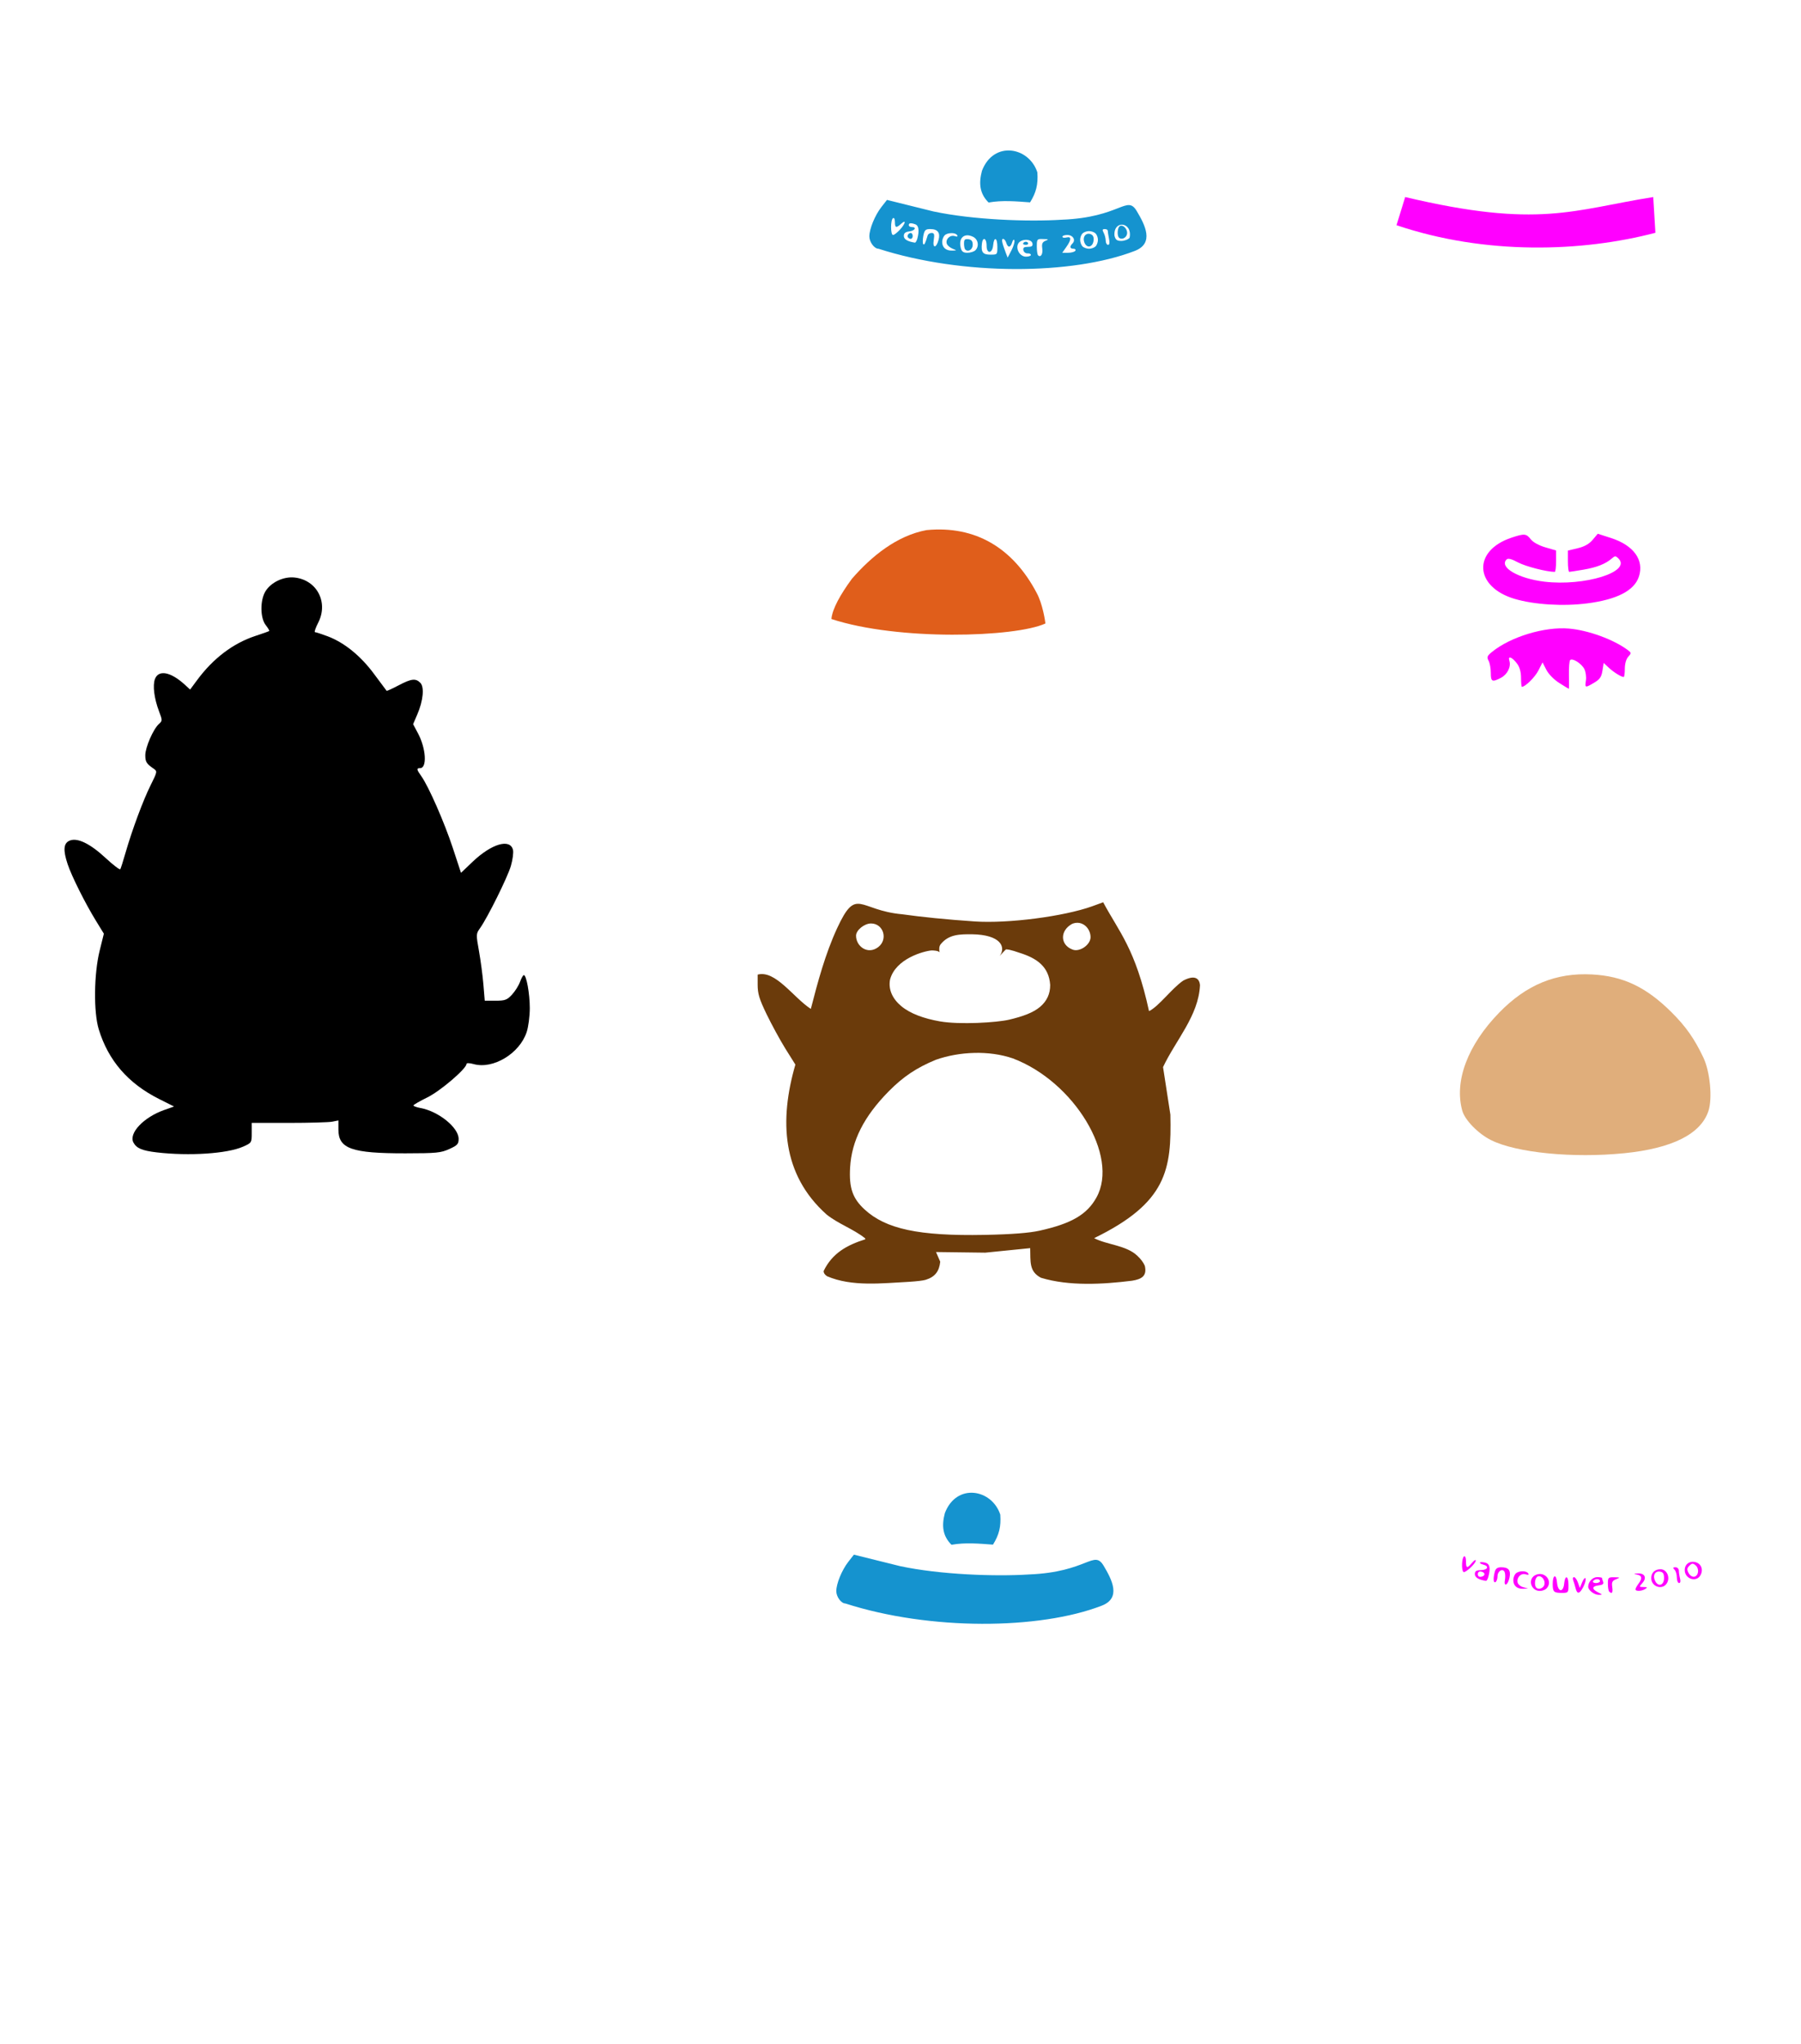
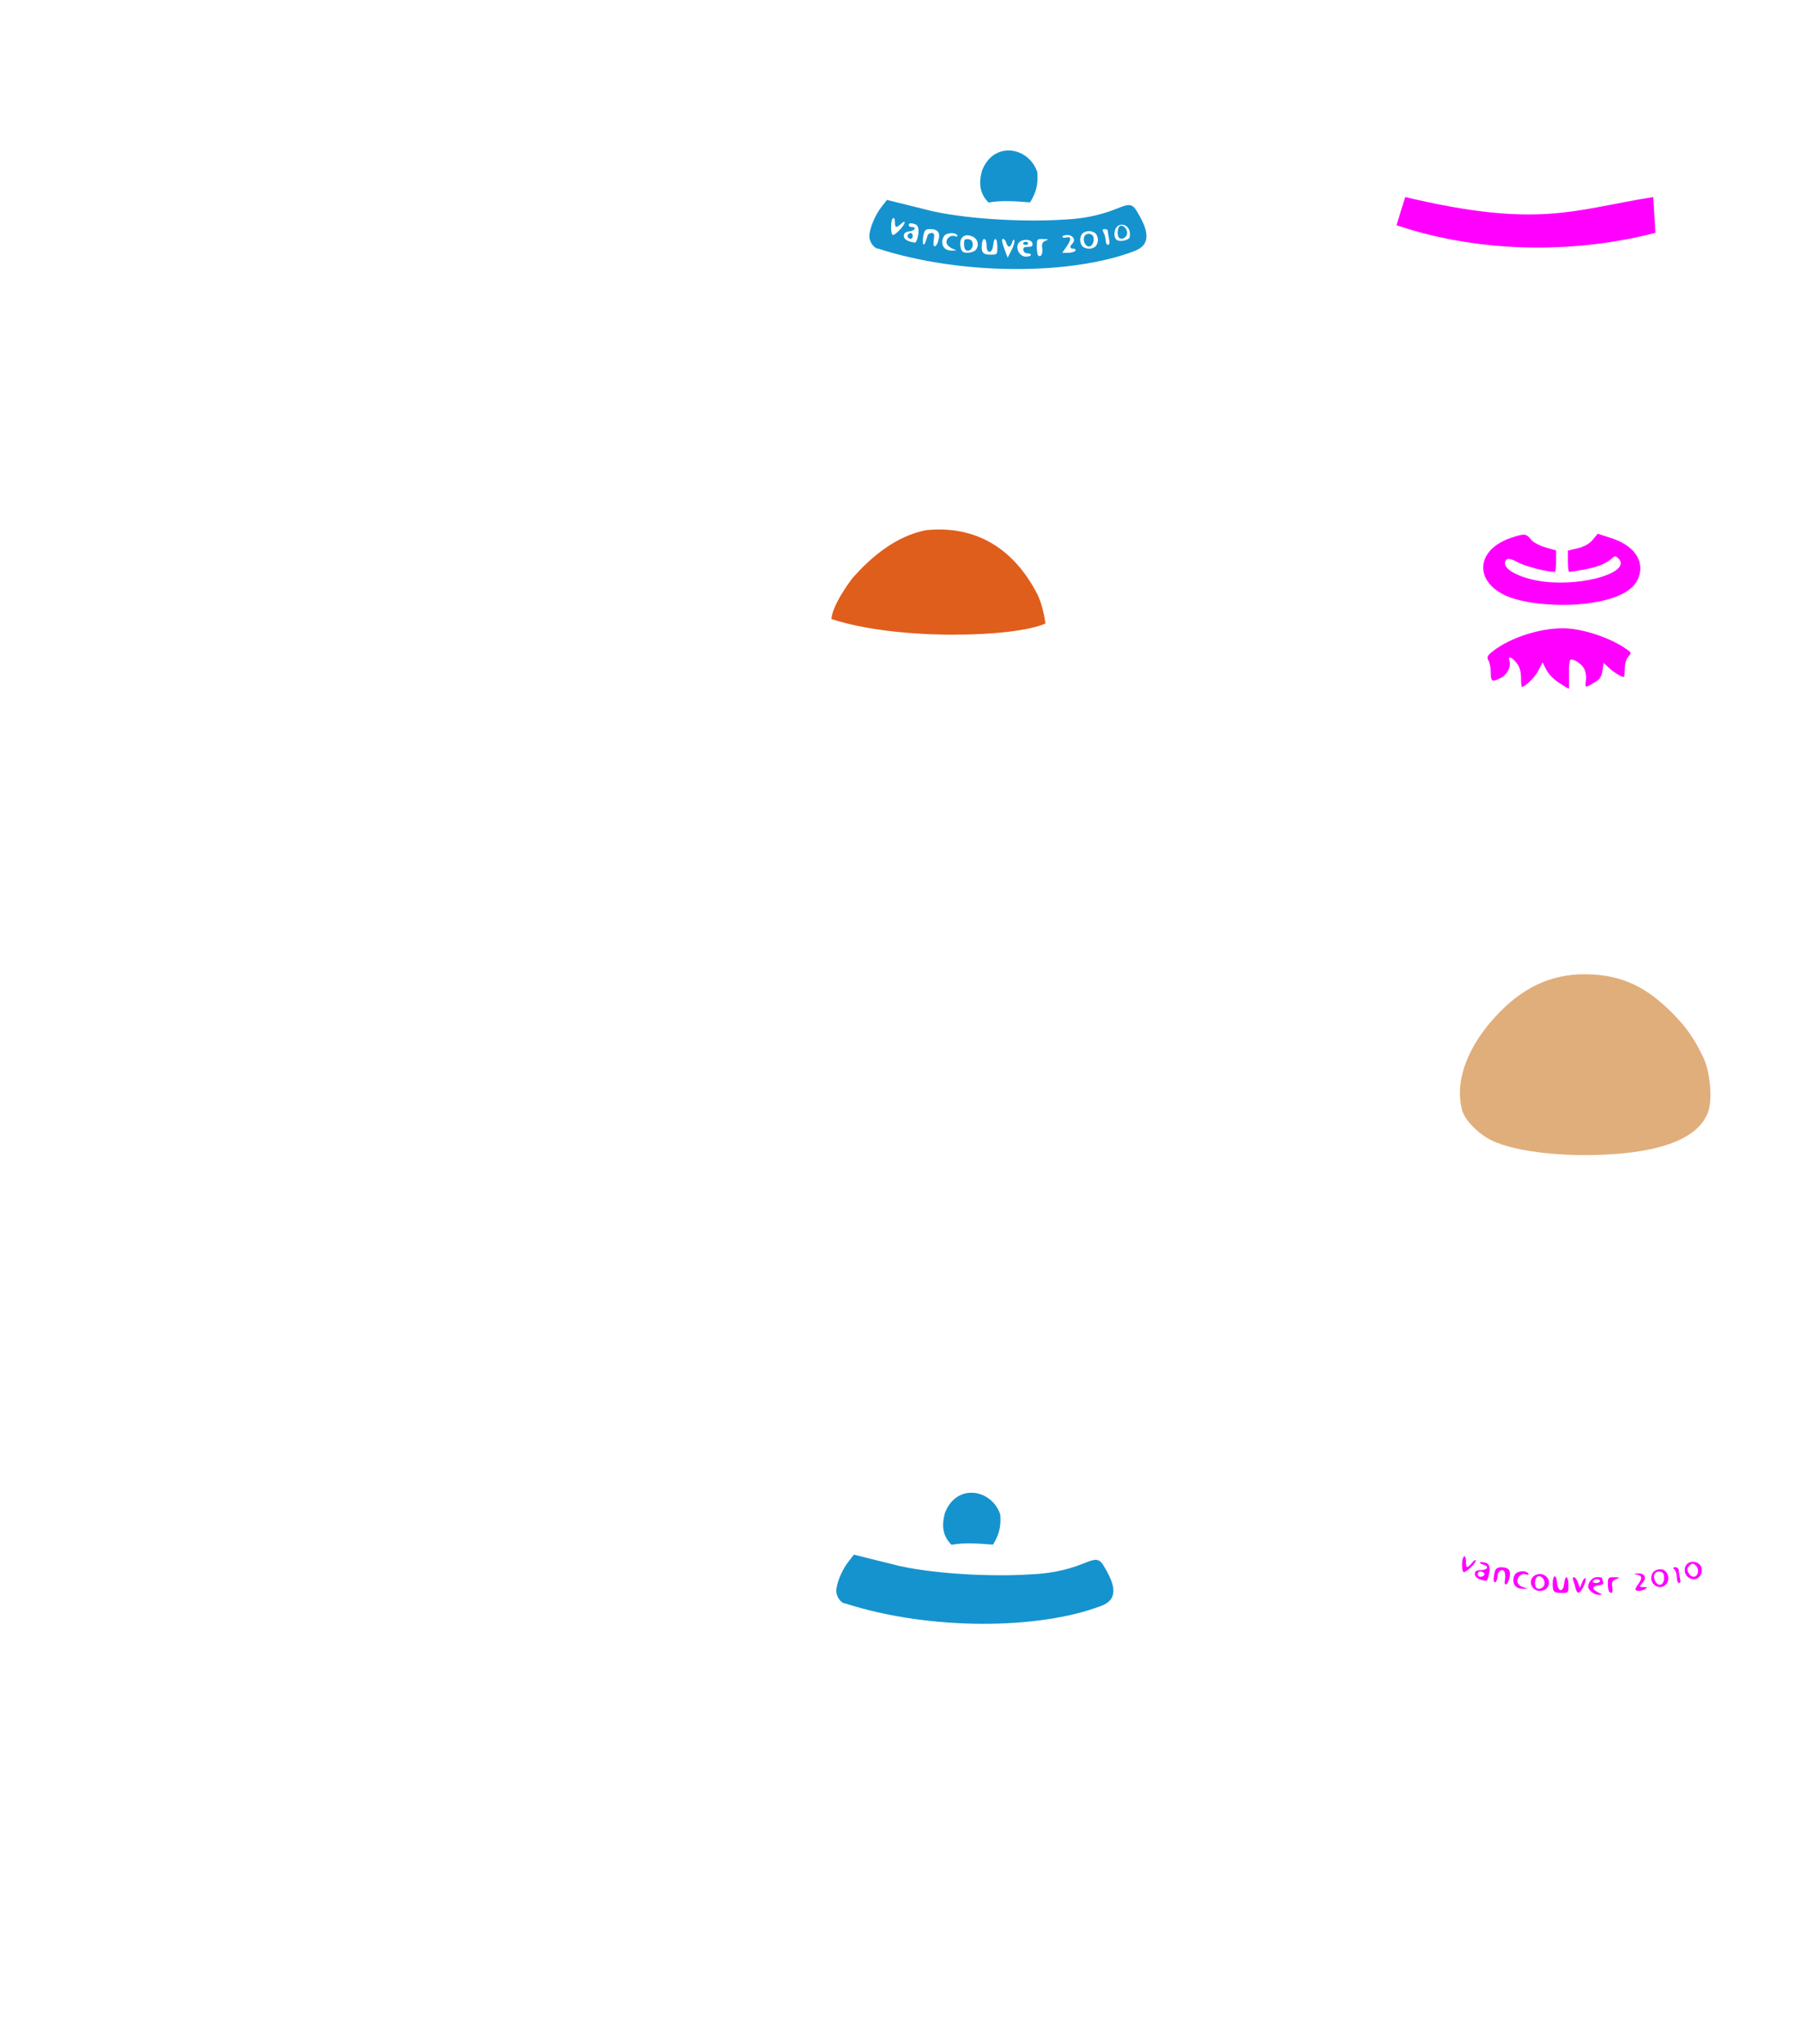
<svg xmlns="http://www.w3.org/2000/svg" xmlns:ns1="http://www.inkscape.org/namespaces/inkscape" xmlns:ns2="http://sodipodi.sourceforge.net/DTD/sodipodi-0.dtd" id="svg2812" version="1.1" ns1:version="0.47 r22583" width="156" height="177" ns2:docname="Miga.svg">
  <defs id="defs2816">
    <ns1:perspective ns2:type="inkscape:persp3d" ns1:vp_x="0 : 0.5 : 1" ns1:vp_y="0 : 1000 : 0" ns1:vp_z="1 : 0.5 : 1" ns1:persp3d-origin="0.5 : 0.33333333 : 1" id="perspective2820" />
    <ns1:perspective id="perspective2834" ns1:persp3d-origin="0.5 : 0.33333333 : 1" ns1:vp_z="1 : 0.5 : 1" ns1:vp_y="0 : 1000 : 0" ns1:vp_x="0 : 0.5 : 1" ns2:type="inkscape:persp3d" />
    <ns1:perspective id="perspective3274" ns1:persp3d-origin="0.5 : 0.33333333 : 1" ns1:vp_z="1 : 0.5 : 1" ns1:vp_y="0 : 1000 : 0" ns1:vp_x="0 : 0.5 : 1" ns2:type="inkscape:persp3d" />
    <ns1:perspective id="perspective3415" ns1:persp3d-origin="0.5 : 0.33333333 : 1" ns1:vp_z="1 : 0.5 : 1" ns1:vp_y="0 : 1000 : 0" ns1:vp_x="0 : 0.5 : 1" ns2:type="inkscape:persp3d" />
    <ns1:perspective id="perspective4106" ns1:persp3d-origin="0.5 : 0.33333333 : 1" ns1:vp_z="1 : 0.5 : 1" ns1:vp_y="0 : 1000 : 0" ns1:vp_x="0 : 0.5 : 1" ns2:type="inkscape:persp3d" />
    <ns1:perspective id="perspective4178" ns1:persp3d-origin="0.5 : 0.33333333 : 1" ns1:vp_z="1 : 0.5 : 1" ns1:vp_y="0 : 1000 : 0" ns1:vp_x="0 : 0.5 : 1" ns2:type="inkscape:persp3d" />
    <ns1:perspective id="perspective4372" ns1:persp3d-origin="0.5 : 0.33333333 : 1" ns1:vp_z="1 : 0.5 : 1" ns1:vp_y="0 : 1000 : 0" ns1:vp_x="0 : 0.5 : 1" ns2:type="inkscape:persp3d" />
    <ns1:perspective id="perspective4556" ns1:persp3d-origin="0.5 : 0.33333333 : 1" ns1:vp_z="1 : 0.5 : 1" ns1:vp_y="0 : 1000 : 0" ns1:vp_x="0 : 0.5 : 1" ns2:type="inkscape:persp3d" />
    <ns1:perspective id="perspective4621" ns1:persp3d-origin="0.5 : 0.33333333 : 1" ns1:vp_z="1 : 0.5 : 1" ns1:vp_y="0 : 1000 : 0" ns1:vp_x="0 : 0.5 : 1" ns2:type="inkscape:persp3d" />
    <ns1:perspective id="perspective4660" ns1:persp3d-origin="0.5 : 0.33333333 : 1" ns1:vp_z="1 : 0.5 : 1" ns1:vp_y="0 : 1000 : 0" ns1:vp_x="0 : 0.5 : 1" ns2:type="inkscape:persp3d" />
    <ns1:perspective id="perspective4660-8" ns1:persp3d-origin="0.5 : 0.33333333 : 1" ns1:vp_z="1 : 0.5 : 1" ns1:vp_y="0 : 1000 : 0" ns1:vp_x="0 : 0.5 : 1" ns2:type="inkscape:persp3d" />
    <ns1:perspective id="perspective4966" ns1:persp3d-origin="0.5 : 0.33333333 : 1" ns1:vp_z="1 : 0.5 : 1" ns1:vp_y="0 : 1000 : 0" ns1:vp_x="0 : 0.5 : 1" ns2:type="inkscape:persp3d" />
    <ns1:perspective id="perspective5042" ns1:persp3d-origin="0.5 : 0.33333333 : 1" ns1:vp_z="1 : 0.5 : 1" ns1:vp_y="0 : 1000 : 0" ns1:vp_x="0 : 0.5 : 1" ns2:type="inkscape:persp3d" />
  </defs>
  <ns2:namedview pagecolor="#ffffff" bordercolor="#666666" borderopacity="1" objecttolerance="10" gridtolerance="10" guidetolerance="10" ns1:pageopacity="0" ns1:pageshadow="2" ns1:window-width="1280" ns1:window-height="1002" id="namedview2814" showgrid="false" ns1:zoom="1.0522599" ns1:cx="268.1274" ns1:cy="55.085853" ns1:window-x="1276" ns1:window-y="92" ns1:window-maximized="1" ns1:current-layer="svg2812" />
  <path style="fill:#000000" d="" id="path2844" />
-   <path style="fill:#000000" d="m 13.586,99.808 c -1.27,-0.148 -1.761,-0.355 -2.027,-0.853 -0.429,-0.802 0.876,-2.186 2.656,-2.817 l 0.861,-0.305 -1.288,-0.646 C 11.097,93.838 9.377,91.852 8.552,89.141 8.098,87.652 8.135,84.358 8.627,82.36 L 8.996,80.865 8.29,79.714 C 7.368,78.212 6.201,75.873 5.859,74.845 5.457,73.635 5.5,73.048 6.009,72.816 6.673,72.514 7.776,73.039 9.15,74.311 c 0.655,0.607 1.227,1.044 1.271,0.971 0.044,-0.073 0.245,-0.708 0.448,-1.412 0.574,-1.994 1.534,-4.578 2.185,-5.878 0.566,-1.13 0.578,-1.194 0.276,-1.402 -0.648,-0.447 -0.744,-0.599 -0.744,-1.186 0,-0.678 0.687,-2.254 1.175,-2.696 0.312,-0.282 0.313,-0.316 0.017,-1.094 -0.424,-1.117 -0.568,-2.25 -0.355,-2.808 0.315,-0.826 1.373,-0.62 2.598,0.506 l 0.447,0.411 0.607,-0.821 c 1.394,-1.885 3.119,-3.191 5.052,-3.826 0.62,-0.204 1.156,-0.394 1.19,-0.424 0.034,-0.029 -0.1,-0.26 -0.299,-0.512 -0.486,-0.618 -0.5,-2.146 -0.026,-2.924 0.478,-0.785 1.577,-1.304 2.531,-1.197 1.938,0.218 2.942,2.154 2.035,3.921 -0.229,0.446 -0.353,0.811 -0.275,0.811 0.078,0 0.564,0.158 1.082,0.352 1.452,0.543 2.871,1.693 4.041,3.276 0.573,0.774 1.06,1.429 1.084,1.454 0.024,0.026 0.484,-0.186 1.024,-0.469 1.121,-0.59 1.487,-0.634 1.893,-0.228 0.366,0.366 0.253,1.546 -0.264,2.747 l -0.36,0.837 0.427,0.803 c 0.696,1.308 0.796,3.006 0.178,3.006 -0.326,0 -0.309,0.113 0.107,0.697 0.632,0.888 1.992,3.985 2.722,6.2 l 0.715,2.17 1.002,-0.956 c 1.639,-1.563 3.248,-2.04 3.5,-1.036 0.057,0.227 -0.025,0.853 -0.181,1.391 -0.284,0.979 -2.018,4.476 -2.679,5.403 -0.341,0.479 -0.343,0.532 -0.085,1.974 0.146,0.815 0.318,2.116 0.383,2.891 l 0.117,1.408 0.934,0 c 0.821,0 0.992,-0.063 1.421,-0.522 0.268,-0.287 0.583,-0.787 0.7,-1.11 0.117,-0.323 0.265,-0.587 0.329,-0.587 0.226,0 0.517,1.609 0.517,2.857 0,0.703 -0.121,1.63 -0.273,2.087 -0.615,1.853 -2.901,3.231 -4.587,2.765 -0.362,-0.1 -0.621,-0.107 -0.621,-0.016 0,0.408 -2.27,2.351 -3.387,2.898 -0.66,0.324 -1.205,0.638 -1.211,0.698 -0.006,0.06 0.277,0.162 0.629,0.228 1.555,0.288 3.286,1.693 3.286,2.666 0,0.45 -0.103,0.563 -0.811,0.883 -0.73,0.331 -1.11,0.368 -3.798,0.371 -4.653,0.006 -5.804,-0.4 -5.804,-2.052 l 0,-0.797 -0.533,0.107 c -0.293,0.059 -1.983,0.107 -3.755,0.107 l -3.222,0 0,0.863 c 0,0.857 -0.005,0.865 -0.758,1.198 -1.363,0.603 -4.653,0.82 -7.46,0.493 z" id="path4738" />
  <path style="fill:#e0ae7b;fill-opacity:1" d="m 140.668,99.882 c 4.171,-0.417 6.654,-1.66 7.315,-3.663 0.359,-1.088 0.142,-3.392 -0.434,-4.613 -0.766,-1.624 -1.522,-2.701 -2.763,-3.935 -2.198,-2.186 -4.196,-3.134 -6.897,-3.275 -3.124,-0.162 -5.682,0.891 -8.035,3.31 -2.726,2.802 -3.904,5.932 -3.195,8.486 0.226,0.816 1.377,1.995 2.489,2.551 2.196,1.098 7.085,1.581 11.519,1.138 z" id="path4761" />
-   <path style="fill:#6b3b0b;fill-opacity:1" d="M 95.556,78.144 94.597,78.495 c -2.461,0.878 -7.264,1.506 -10.17,1.31 -2.465,-0.166 -4.603,-0.385 -6.28,-0.621 -3.803,-0.34 -3.945,-2.445 -5.646,1.229 -1.026,2.237 -1.659,4.599 -2.269,6.969 -1.535,-1.01 -3.07,-3.388 -4.606,-2.971 l 0,0.878 c 0.002,0.764 0.134,1.223 0.77,2.539 0.428,0.886 1.164,2.241 1.634,2.998 l 0.864,1.378 c -1.397,4.813 -1.183,9.525 2.715,12.993 1.019,0.813 2.294,1.235 3.309,2.039 0.022,0.027 0.042,0.054 0.041,0.095 -1.596,0.506 -2.865,1.195 -3.62,2.755 0,0.156 0.085,0.303 0.297,0.446 2.166,0.932 4.79,0.604 7.104,0.486 0.678,-0.045 1.218,-0.105 1.445,-0.176 0.817,-0.253 1.171,-0.747 1.256,-1.567 l -0.365,-0.837 4.268,0.054 3.89,-0.392 c 0.038,1.157 -0.12,2.014 0.932,2.566 2.442,0.741 5.362,0.571 7.888,0.257 0.847,-0.135 1.314,-0.419 1.107,-1.297 -0.122,-0.279 -0.341,-0.584 -0.648,-0.864 -0.942,-0.911 -2.649,-0.952 -3.741,-1.526 6.31,-3.074 6.71,-5.939 6.604,-10.697 l -0.635,-4.119 c 1.083,-2.308 3.078,-4.446 3.201,-7.091 -0.03,-0.361 -0.182,-0.565 -0.419,-0.635 -0.237,-0.07 -0.58,8.15e-4 -1.026,0.23 -0.991,0.669 -2.134,2.259 -2.971,2.647 -1.179,-5.432 -2.612,-6.874 -3.971,-9.427 z m -1.094,3.025 c 0,0.651 -0.927,1.302 -1.54,1.08 -1.112,-0.402 -1.133,-1.66 -0.041,-2.242 0.859,-0.339 1.585,0.388 1.58,1.162 z M 75.446,79.981 c 1.071,0 1.496,1.362 0.635,2.039 -0.915,0.71 -1.94,-0.059 -1.931,-0.986 0,-0.468 0.712,-1.053 1.297,-1.053 z m 8.75,0.935 c 2.454,0.035 2.97,1.082 2.399,1.881 0.075,-0.085 0.452,-0.509 0.547,-0.574 0.086,0.005 0.191,0.015 0.311,0.04 0.24,0.052 0.54,0.149 0.851,0.257 1.483,0.462 2.55,1.178 2.661,2.782 0.006,0.77 -0.288,1.406 -0.878,1.904 -0.59,0.498 -1.484,0.826 -2.674,1.107 -1.085,0.257 -4.301,0.446 -5.997,0.149 -1.406,-0.247 -2.566,-0.674 -3.336,-1.31 -0.77,-0.636 -1.148,-1.447 -0.986,-2.31 0.482,-1.821 2.929,-2.468 3.593,-2.526 0.172,0.002 0.579,0.015 0.702,0.162 -0.062,-0.232 -0.047,-0.532 0.095,-0.702 0.711,-0.879 1.681,-0.862 2.713,-0.861 z m 0.191,10.275 c 1.15,-0.029 2.299,0.12 3.336,0.473 2.669,1.008 4.966,3.119 6.361,5.429 1.395,2.31 1.888,4.819 0.891,6.618 -0.822,1.484 -2.169,2.265 -4.93,2.877 -0.877,0.195 -2.381,0.319 -4.781,0.365 -5.668,0.108 -8.534,-0.506 -10.373,-2.201 -1.038,-0.957 -1.357,-1.859 -1.256,-3.633 0.133,-2.322 1.204,-4.427 3.336,-6.591 1.254,-1.273 2.417,-2.052 4.092,-2.742 1.022,-0.36 2.173,-0.566 3.322,-0.594 z" id="path4831" ns2:nodetypes="ccscccccsccccccccsccccccccccccsccccsccccccccssccssscccccccsssssscccc" />
  <path id="path4734" style="fill:#ff00ff" d="m 135.899,58.478 c -0.013,-0.649 0.034,-1.238 0.104,-1.309 0.199,-0.201 0.986,0.294 1.231,0.775 0.121,0.238 0.183,0.682 0.137,0.988 -0.099,0.655 -0.075,0.662 0.714,0.196 0.485,-0.286 0.63,-0.495 0.716,-1.034 l 0.108,-0.675 0.446,0.415 c 0.422,0.393 1.076,0.799 1.288,0.799 0.053,0 0.097,-0.32 0.097,-0.712 0,-0.436 0.115,-0.839 0.296,-1.04 0.282,-0.312 0.28,-0.34 -0.043,-0.582 -1.211,-0.908 -3.411,-1.712 -5.084,-1.858 -2.11,-0.184 -5.061,0.71 -6.672,2.02 -0.424,0.345 -0.466,0.451 -0.299,0.763 0.107,0.199 0.194,0.674 0.194,1.056 0,0.764 0.114,0.821 0.869,0.43 0.568,-0.294 0.903,-0.967 0.739,-1.485 -0.149,-0.469 0.24,-0.318 0.672,0.26 0.22,0.295 0.338,0.721 0.338,1.227 0,0.426 0.033,0.775 0.073,0.775 0.291,0 1.135,-0.834 1.431,-1.415 l 0.359,-0.703 0.329,0.642 c 0.191,0.373 0.661,0.852 1.122,1.144 0.436,0.276 0.808,0.503 0.826,0.503 0.018,0 0.022,-0.531 0.009,-1.179 z m 1.595,-6.221 c 2.576,-0.334 4.065,-1.106 4.464,-2.314 0.473,-1.432 -0.45,-2.713 -2.408,-3.344 l -1.154,-0.372 -0.441,0.525 c -0.304,0.361 -0.707,0.588 -1.294,0.729 l -0.852,0.204 0,0.922 c 0,0.507 0.051,0.922 0.114,0.922 0.063,0 0.62,-0.087 1.238,-0.192 1.152,-0.197 1.916,-0.499 2.452,-0.969 0.276,-0.242 0.329,-0.241 0.578,0.007 1.148,1.148 -2.942,2.42 -6.43,2.001 -2.259,-0.272 -3.929,-1.253 -3.264,-1.919 0.129,-0.129 0.42,-0.055 0.998,0.255 0.643,0.345 2.48,0.817 3.176,0.817 0.063,0 0.114,-0.417 0.114,-0.927 l 0,-0.927 -0.928,-0.27 c -0.558,-0.162 -1.061,-0.439 -1.262,-0.695 -0.394,-0.501 -0.551,-0.515 -1.663,-0.146 -3.398,1.127 -3.24,4.268 0.268,5.305 1.702,0.503 4.215,0.657 6.294,0.387 z" />
  <path id="path4627" style="fill:#ff00ff" d="m 127.829,135.154 c -0.003,-0.1 -0.15,-0.009 -0.326,0.203 -0.426,0.51 -0.522,0.485 -0.522,-0.138 0,-0.305 -0.071,-0.478 -0.171,-0.417 -0.192,0.118 -0.234,1.16 -0.054,1.34 0.139,0.139 1.081,-0.728 1.073,-0.987 z m 18.436,1.089 c -0.16,-0.299 -0.147,-0.423 0.065,-0.636 0.221,-0.221 0.308,-0.227 0.537,-0.038 0.342,0.283 0.267,0.917 -0.116,0.99 -0.16,0.03 -0.375,-0.11 -0.486,-0.317 z m 1.033,0.174 c 0.258,-0.482 0.054,-0.997 -0.444,-1.122 -0.508,-0.128 -0.925,0.183 -0.925,0.688 0,0.774 1.015,1.095 1.369,0.434 z m -19.292,-0.079 c 0,-0.171 0.112,-0.26 0.287,-0.226 0.381,0.073 0.389,0.377 0.012,0.449 -0.187,0.036 -0.299,-0.048 -0.299,-0.224 z m 0.917,0.213 c 0.2,-0.746 0.119,-1.109 -0.269,-1.211 -0.207,-0.054 -0.415,-0.06 -0.462,-0.013 -0.047,0.047 0.087,0.13 0.298,0.186 0.533,0.139 0.367,0.469 -0.24,0.477 -0.38,0.005 -0.5,0.087 -0.5,0.34 0,0.289 0.326,0.488 0.962,0.588 0.059,0.009 0.154,-0.156 0.211,-0.367 z m 16.602,0.171 c -0.057,-0.211 -0.104,-0.518 -0.105,-0.683 -0.001,-0.166 -0.131,-0.299 -0.293,-0.299 -0.226,0 -0.245,0.045 -0.085,0.205 0.113,0.113 0.205,0.42 0.205,0.683 0,0.263 0.086,0.478 0.191,0.478 0.114,0 0.149,-0.154 0.088,-0.384 z m -14.773,-0.088 c 0.129,-0.63 -0.081,-0.894 -0.712,-0.894 -0.331,0 -0.487,0.107 -0.561,0.384 -0.157,0.586 -0.127,1.014 0.063,0.896 0.094,-0.058 0.171,-0.285 0.171,-0.504 0,-0.463 0.477,-0.726 0.623,-0.344 0.054,0.141 0.061,0.45 0.016,0.687 -0.051,0.266 -0.011,0.407 0.104,0.368 0.103,-0.034 0.236,-0.301 0.295,-0.594 z m 12.629,0.324 c -0.252,-0.47 -0.049,-0.906 0.394,-0.843 0.277,0.04 0.362,0.172 0.362,0.561 0,0.613 -0.482,0.792 -0.756,0.281 z m 1.024,0.126 c 0.274,-0.512 -0.048,-1.173 -0.571,-1.173 -0.493,0 -0.806,0.299 -0.806,0.768 0,0.774 1.019,1.073 1.377,0.405 z m -12.471,0.381 c -0.234,-0.065 -0.452,-0.253 -0.483,-0.418 -0.085,-0.44 0.299,-0.822 0.699,-0.695 0.224,0.071 0.299,0.044 0.222,-0.082 -0.155,-0.251 -0.83,-0.241 -1.087,0.016 -0.113,0.113 -0.205,0.366 -0.205,0.563 0,0.486 0.321,0.772 0.845,0.751 l 0.435,-0.017 -0.426,-0.118 z m 10.582,0.153 c 0.204,-0.132 0.173,-0.166 -0.154,-0.168 -0.397,-0.003 -0.401,-0.014 -0.107,-0.338 0.408,-0.451 0.224,-0.866 -0.373,-0.837 -0.403,0.02 -0.416,0.035 -0.091,0.097 0.442,0.085 0.48,0.336 0.123,0.808 -0.138,0.182 -0.251,0.393 -0.251,0.469 0,0.19 0.541,0.169 0.853,-0.033 z m -9.439,-0.108 c -0.212,-0.212 -0.127,-0.877 0.124,-0.973 0.311,-0.119 0.656,0.29 0.579,0.687 -0.061,0.317 -0.495,0.494 -0.703,0.286 z m 0.87,0.074 c 0.61,-0.61 -0.124,-1.547 -0.926,-1.182 -0.719,0.328 -0.442,1.387 0.363,1.387 0.197,0 0.451,-0.092 0.563,-0.205 z m 5.704,-0.135 c -0.061,-0.414 0.001,-0.541 0.328,-0.672 0.379,-0.152 0.37,-0.162 -0.152,-0.172 -0.517,-0.01 -0.555,0.028 -0.555,0.558 0,0.313 0.051,0.62 0.114,0.683 0.24,0.24 0.336,0.095 0.264,-0.397 z m -2.506,-0.013 c 0.149,-0.288 0.237,-0.614 0.195,-0.725 -0.042,-0.111 -0.17,0.029 -0.287,0.31 l -0.211,0.512 -0.165,-0.469 c -0.09,-0.258 -0.243,-0.469 -0.339,-0.469 -0.096,0 -0.128,0.122 -0.07,0.272 0.057,0.15 0.151,0.457 0.207,0.683 0.139,0.552 0.344,0.517 0.67,-0.113 z m -1.286,-0.159 c 0,-0.816 -0.297,-0.918 -0.373,-0.128 -0.078,0.81 -0.55,0.742 -0.619,-0.089 -0.064,-0.774 -0.374,-0.68 -0.374,0.113 0,0.698 0.089,0.786 0.797,0.786 0.55,0 0.569,-0.023 0.569,-0.683 z m 2.134,-0.341 c 0.058,-0.094 0.216,-0.171 0.351,-0.171 0.135,0 0.246,0.077 0.246,0.171 0,0.094 -0.158,0.171 -0.351,0.171 -0.193,0 -0.304,-0.077 -0.246,-0.171 z m 0.427,0.974 c -0.564,-0.285 -0.541,-0.534 0.056,-0.603 0.349,-0.04 0.455,-0.127 0.384,-0.313 -0.054,-0.142 -0.099,-0.289 -0.099,-0.329 0,-0.039 -0.189,-0.071 -0.421,-0.071 -0.39,0 -0.774,0.412 -0.774,0.83 0,0.3 0.525,0.706 0.908,0.704 0.354,-0.003 0.351,-0.013 -0.055,-0.218 z" />
  <path style="color:#000000;fill:#ff00ff;fill-opacity:1;fill-rule:nonzero;stroke:none;stroke-width:1;marker:none;visibility:visible;display:inline;overflow:visible;enable-background:accumulate" d="m 121.714,17.066 c 11.599,2.753 14.546,1.105 21.487,0 l 0.188,3.096 c -6.348,1.667 -14.711,1.95 -22.425,-0.657 l 0.751,-2.44 z" id="rect4915" ns2:nodetypes="ccccc" />
  <path id="path4641-9" style="fill:#1593cf" d="m 88.794,20.947 c -0.094,0.022 -0.176,0.086 -0.176,0.176 0,0.041 0.11,0.081 0.257,0.081 0.146,0 0.221,-0.08 0.162,-0.176 -0.049,-0.079 -0.149,-0.103 -0.243,-0.081 z m 0.095,-0.176 c 0.265,0.003 0.502,0.114 0.54,0.311 0.043,0.224 -0.053,0.297 -0.392,0.297 -0.34,0 -0.438,0.072 -0.392,0.297 0.034,0.164 0.204,0.283 0.365,0.27 0.161,-0.013 0.284,0.052 0.284,0.135 0,0.083 -0.195,0.149 -0.432,0.149 -0.533,0 -0.931,-0.713 -0.648,-1.162 0.123,-0.195 0.411,-0.3 0.675,-0.297 z m -5.2,-0.054 c -0.151,0.017 -0.189,0.119 -0.189,0.365 0,0.226 0.042,0.461 0.108,0.527 0.253,0.253 0.648,0.007 0.648,-0.405 0,-0.31 -0.097,-0.446 -0.378,-0.486 -0.077,-0.011 -0.139,-0.006 -0.189,0 z m 6.361,-0.013 c 0.077,-0.011 0.178,-0.003 0.311,0 0.474,0.009 0.507,0.025 0.203,0.149 -0.278,0.112 -0.342,0.266 -0.284,0.662 0.072,0.487 -0.137,0.822 -0.365,0.594 -0.06,-0.06 -0.108,-0.396 -0.108,-0.756 0,-0.47 0.012,-0.616 0.243,-0.648 z m -4.835,0 c 0.113,-0.047 0.243,0.165 0.243,0.581 0,0.73 0.496,0.694 0.567,-0.04 0.076,-0.79 0.365,-0.681 0.365,0.135 0,0.668 -0.005,0.675 -0.594,0.675 -0.663,0 -0.83,-0.199 -0.743,-0.959 0.027,-0.236 0.094,-0.363 0.162,-0.392 l 0,-2.2e-5 z m 1.675,-0.013 c 0.094,0 0.211,0.15 0.27,0.338 0.143,0.451 0.369,0.435 0.513,-0.04 0.064,-0.212 0.143,-0.287 0.189,-0.176 0.046,0.111 -0.058,0.492 -0.243,0.851 l -0.338,0.648 -0.162,-0.419 C 86.779,20.999 86.722,20.691 86.89,20.691 l 0,-2.3e-5 z m -3.133,-0.311 c 0.15,-0.009 0.325,0.036 0.513,0.122 0.453,0.206 0.569,0.822 0.216,1.175 -0.113,0.113 -0.428,0.216 -0.689,0.216 -0.364,0 -0.499,-0.105 -0.581,-0.432 -0.159,-0.632 0.089,-1.055 0.54,-1.08 z m 8.698,-0.027 c 0.481,0 0.744,0.431 0.446,0.729 -0.271,0.271 -0.232,0.459 0.081,0.459 0.146,0 0.22,0.082 0.162,0.176 -0.058,0.094 -0.339,0.176 -0.621,0.176 l -0.513,0 0.351,-0.5 c 0.45,-0.632 0.456,-0.94 0.014,-0.824 -0.188,0.049 -0.351,0.018 -0.351,-0.068 0,-0.085 0.195,-0.149 0.432,-0.149 l 2.1e-5,0 z m 1.877,-0.108 c -0.348,-0.027 -0.569,0.332 -0.405,0.756 0.205,0.532 0.728,0.426 0.797,-0.162 0.035,-0.299 -0.045,-0.478 -0.243,-0.554 -0.054,-0.021 -0.099,-0.037 -0.149,-0.04 l 0,-2.3e-5 z m -11.926,-0.054 c 0.22,-0.003 0.422,0.05 0.5,0.176 0.077,0.125 0.008,0.152 -0.216,0.081 -0.403,-0.128 -0.823,0.291 -0.675,0.675 0.055,0.144 0.286,0.333 0.5,0.419 0.386,0.155 0.379,0.151 -0.054,0.162 -0.526,0.013 -0.851,-0.272 -0.851,-0.756 0,-0.197 0.103,-0.455 0.216,-0.567 0.129,-0.129 0.361,-0.186 0.581,-0.189 z m -3.512,-0.013 c -0.215,0 -0.366,0.269 -0.23,0.405 0.192,0.192 0.392,0.115 0.392,-0.149 0,-0.141 -0.074,-0.257 -0.162,-0.257 z m 15.437,-0.162 c 0.197,0 0.455,0.09 0.567,0.203 0.113,0.113 0.203,0.357 0.203,0.554 0,0.197 -0.09,0.455 -0.203,0.567 -0.113,0.113 -0.37,0.203 -0.567,0.203 -0.197,0 -0.455,-0.09 -0.567,-0.203 -0.113,-0.113 -0.203,-0.37 -0.203,-0.567 0,-0.197 0.09,-0.441 0.203,-0.554 0.113,-0.113 0.37,-0.203 0.567,-0.203 z m 1.364,-0.176 c 0.144,0 0.257,0.066 0.257,0.149 0,0.082 0.049,0.395 0.108,0.689 0.069,0.345 0.043,0.527 -0.081,0.527 -0.106,0 -0.203,-0.157 -0.203,-0.351 0,-0.194 -0.078,-0.507 -0.176,-0.689 -0.139,-0.26 -0.112,-0.324 0.095,-0.324 z m -15.113,0 c 0.64,0 0.881,0.316 0.716,0.932 -0.199,0.744 -0.539,0.755 -0.419,0.013 0.08,-0.493 0.041,-0.608 -0.189,-0.608 -0.156,0 -0.303,0.099 -0.338,0.216 -0.204,0.686 -0.287,0.848 -0.378,0.756 -0.056,-0.056 -0.062,-0.369 0,-0.702 0.098,-0.524 0.189,-0.608 0.608,-0.608 l 0,1.9e-5 z m 16.518,-0.297 c -0.038,0.004 -0.074,0.019 -0.108,0.04 -0.201,0.124 -0.251,0.816 -0.068,0.999 0.224,0.224 0.651,0.018 0.702,-0.338 0.05,-0.347 -0.263,-0.726 -0.527,-0.702 l 0,1.9e-5 z m 0.743,1.053 c -0.122,0.146 -0.447,0.27 -0.716,0.27 -0.386,0 -0.504,-0.101 -0.594,-0.459 -0.096,-1.394 1.59,-1.191 1.31,0.189 z m -18.989,-1.256 c 0.097,-0.011 0.25,0.02 0.446,0.095 0.28,0.107 0.34,0.553 0.162,1.216 -0.057,0.211 -0.157,0.374 -0.216,0.365 -0.635,-0.1 -0.959,-0.292 -0.959,-0.581 0,-0.237 0.139,-0.353 0.473,-0.392 0.485,-0.056 0.67,-0.378 0.216,-0.378 -0.141,0 -0.257,-0.068 -0.257,-0.162 0,-0.097 0.038,-0.151 0.135,-0.162 z m -1.499,-0.446 c 0.097,-0.06 0.162,0.09 0.162,0.338 0,0.51 0.112,0.536 0.54,0.149 0.463,-0.419 0.377,-0.01 -0.108,0.513 -0.23,0.248 -0.496,0.459 -0.594,0.459 -0.228,0 -0.228,-1.318 0,-1.459 z m -0.527,-1.58 -0.486,0.621 c -0.564,0.728 -1.04,1.895 -1.04,2.539 0,0.488 0.428,1.067 0.783,1.067 7.314,2.355 16.821,2.277 22.206,0.192 1.724,-0.664 0.882,-2.259 0.173,-3.452 -0.86,-1.438 -1.39,0.549 -6.483,0.748 -2.932,0.188 -7.695,0.015 -11.129,-0.716 L 76.828,17.314 z m 8.802,0.227 c 1.183,-0.213 2.404,-0.102 3.593,-0.013 0.522,-0.844 0.706,-1.536 0.632,-2.599 -0.721,-2.216 -3.79,-2.773 -4.8,-0.135 -0.284,1.075 -0.209,1.968 0.575,2.747 z" />
-   <path style="fill:#e05e1b" d="m 80.261,45.91 c -2.584,0.48 -4.781,2.275 -6.469,4.217 -1.011,1.376 -1.7,2.618 -1.777,3.485 5.775,1.9 15.918,1.592 18.538,0.387 -0.021,-0.187 -0.231,-1.691 -0.77,-2.669 -2.044,-3.866 -5.282,-5.826 -9.522,-5.419 z" id="path4639-2" ns2:nodetypes="cccccc" />
+   <path style="fill:#e05e1b" d="m 80.261,45.91 c -2.584,0.48 -4.781,2.275 -6.469,4.217 -1.011,1.376 -1.7,2.618 -1.777,3.485 5.775,1.9 15.918,1.592 18.538,0.387 -0.021,-0.187 -0.231,-1.691 -0.77,-2.669 -2.044,-3.866 -5.282,-5.826 -9.522,-5.419 " id="path4639-2" ns2:nodetypes="cccccc" />
  <path id="path4956-8" style="fill:#1593cf" d="m 82.418,133.793 c 1.183,-0.213 2.404,-0.102 3.593,-0.013 0.522,-0.844 0.706,-1.536 0.632,-2.599 -0.721,-2.216 -3.79,-2.773 -4.8,-0.135 -0.284,1.075 -0.209,1.968 0.575,2.747 z m -8.454,0.855 -0.486,0.621 c -0.564,0.728 -1.04,1.895 -1.04,2.539 0,0.488 0.428,1.067 0.783,1.067 7.314,2.355 16.821,2.277 22.206,0.192 1.724,-0.664 0.882,-2.259 0.173,-3.452 -0.86,-1.438 -1.39,0.549 -6.483,0.748 -2.932,0.188 -7.695,0.015 -11.129,-0.716 l -4.025,-0.999 z" />
</svg>